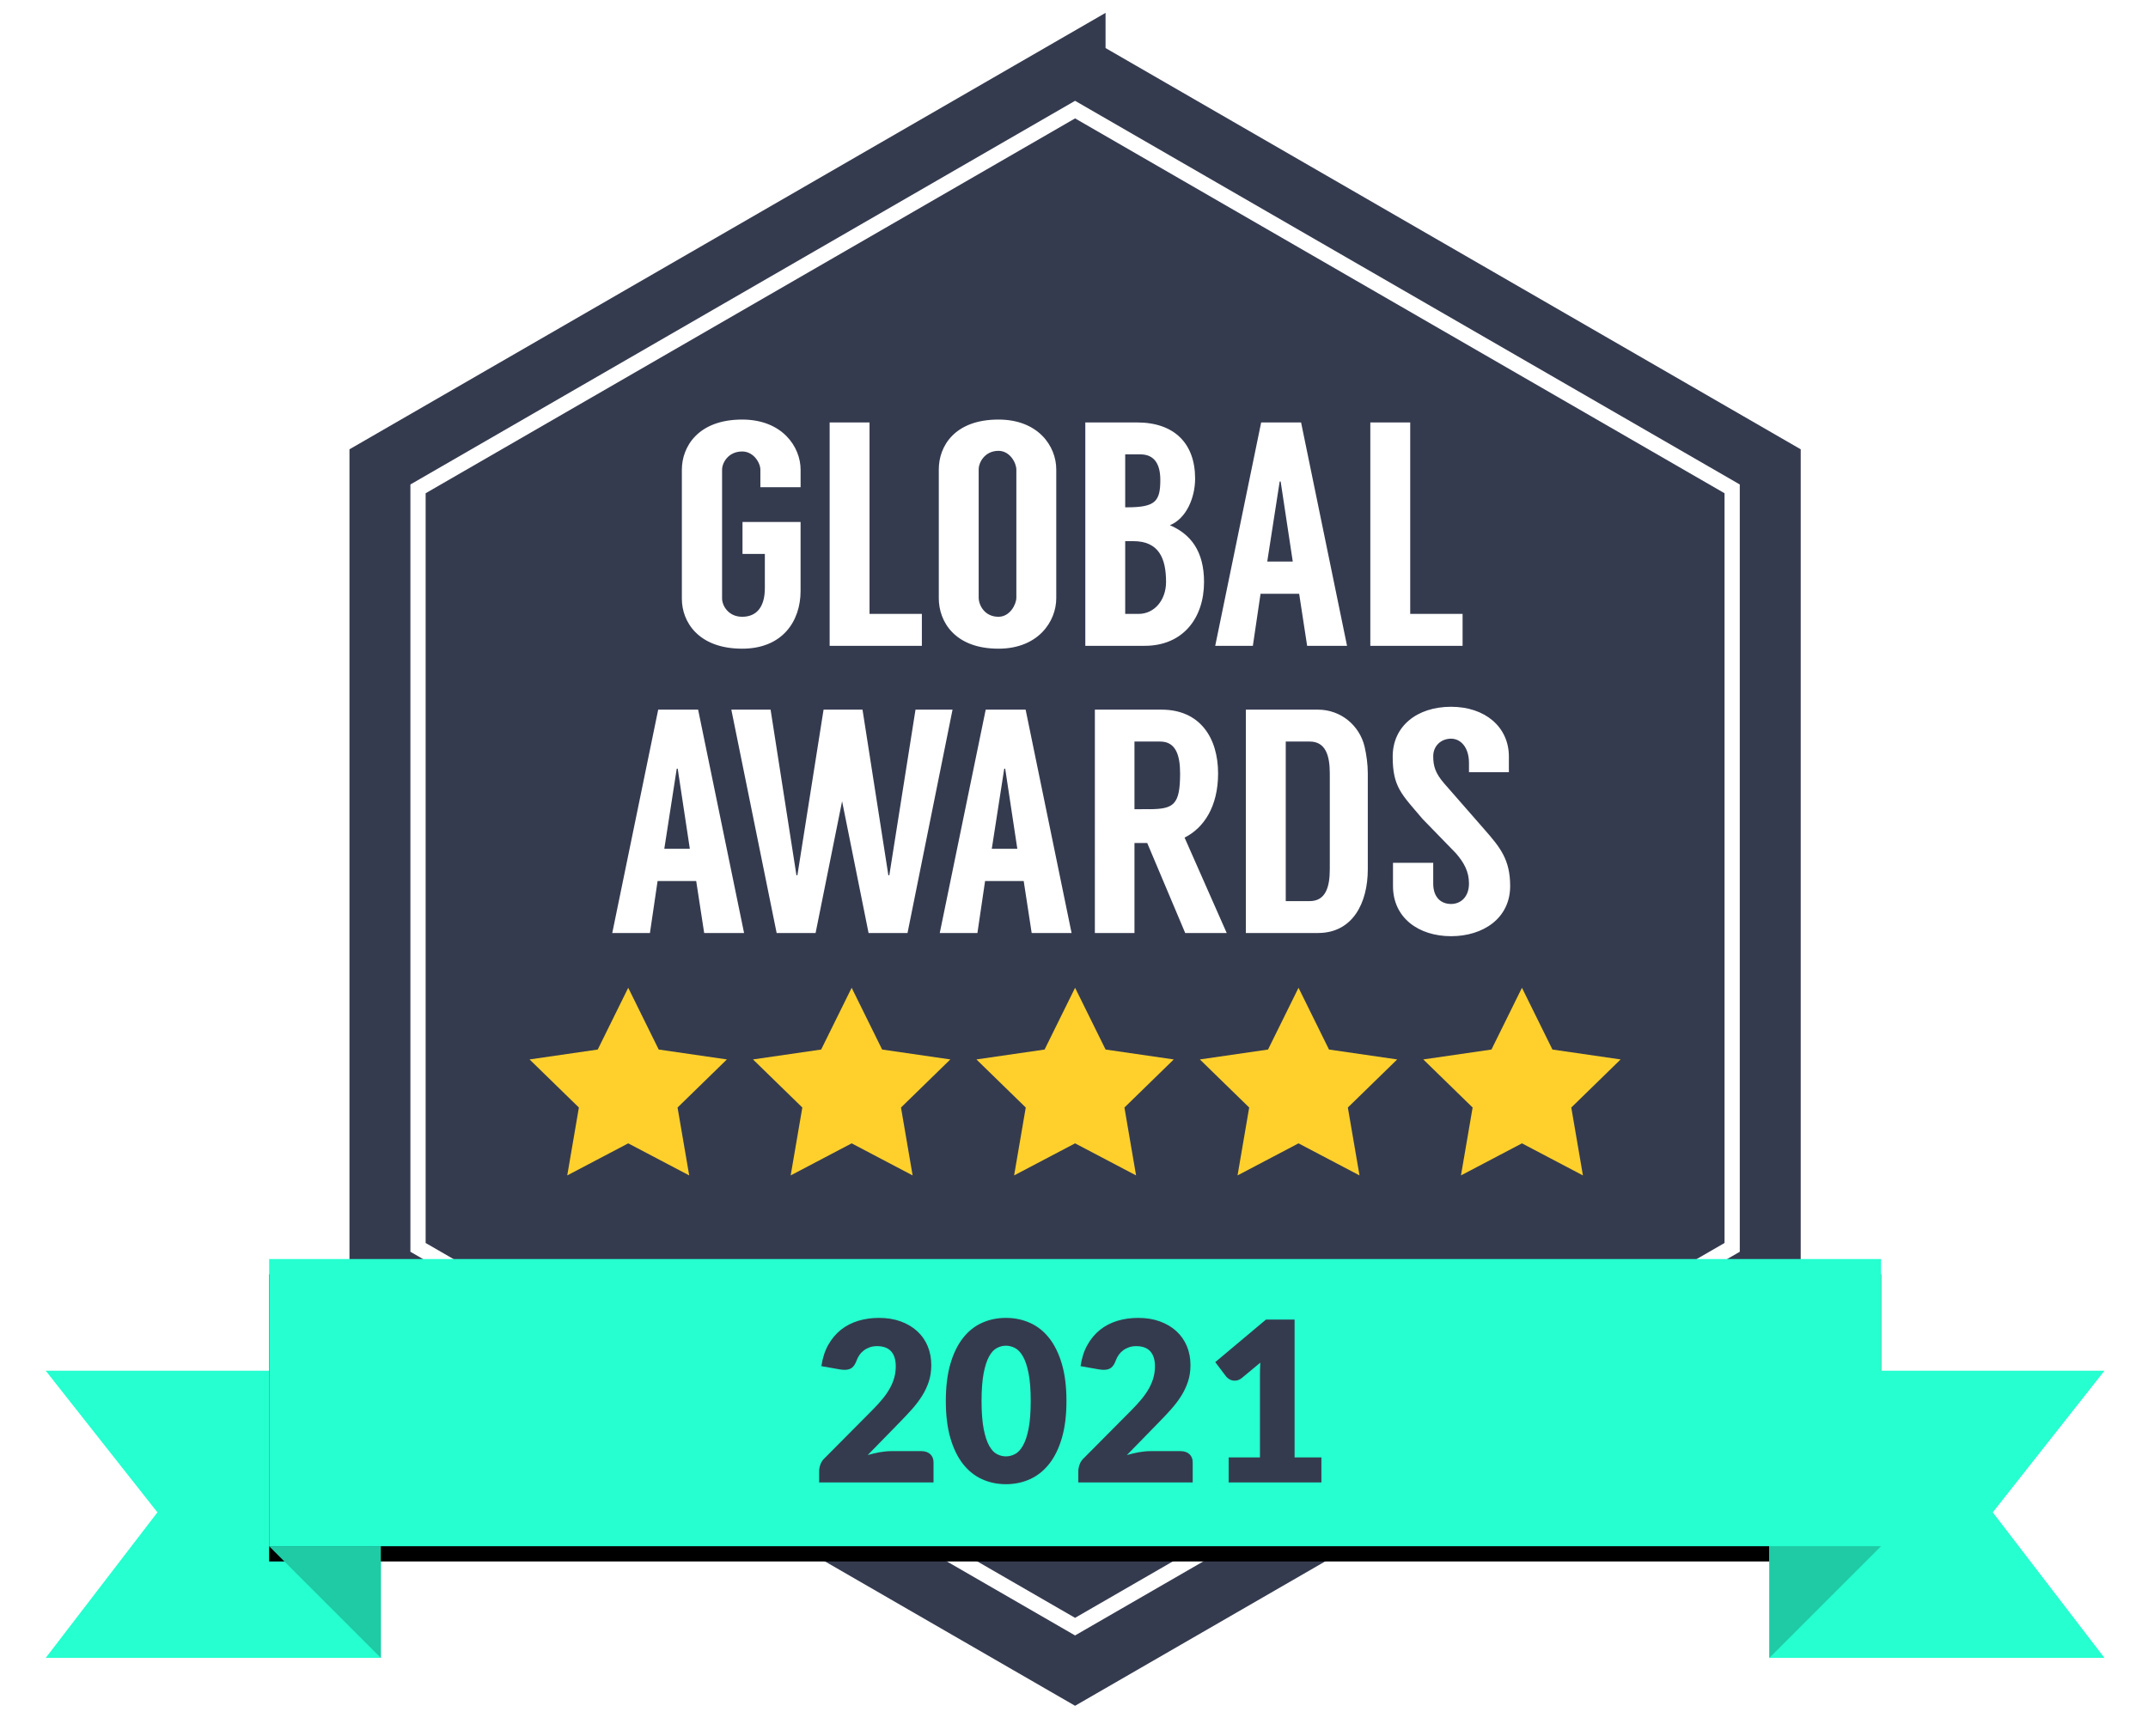
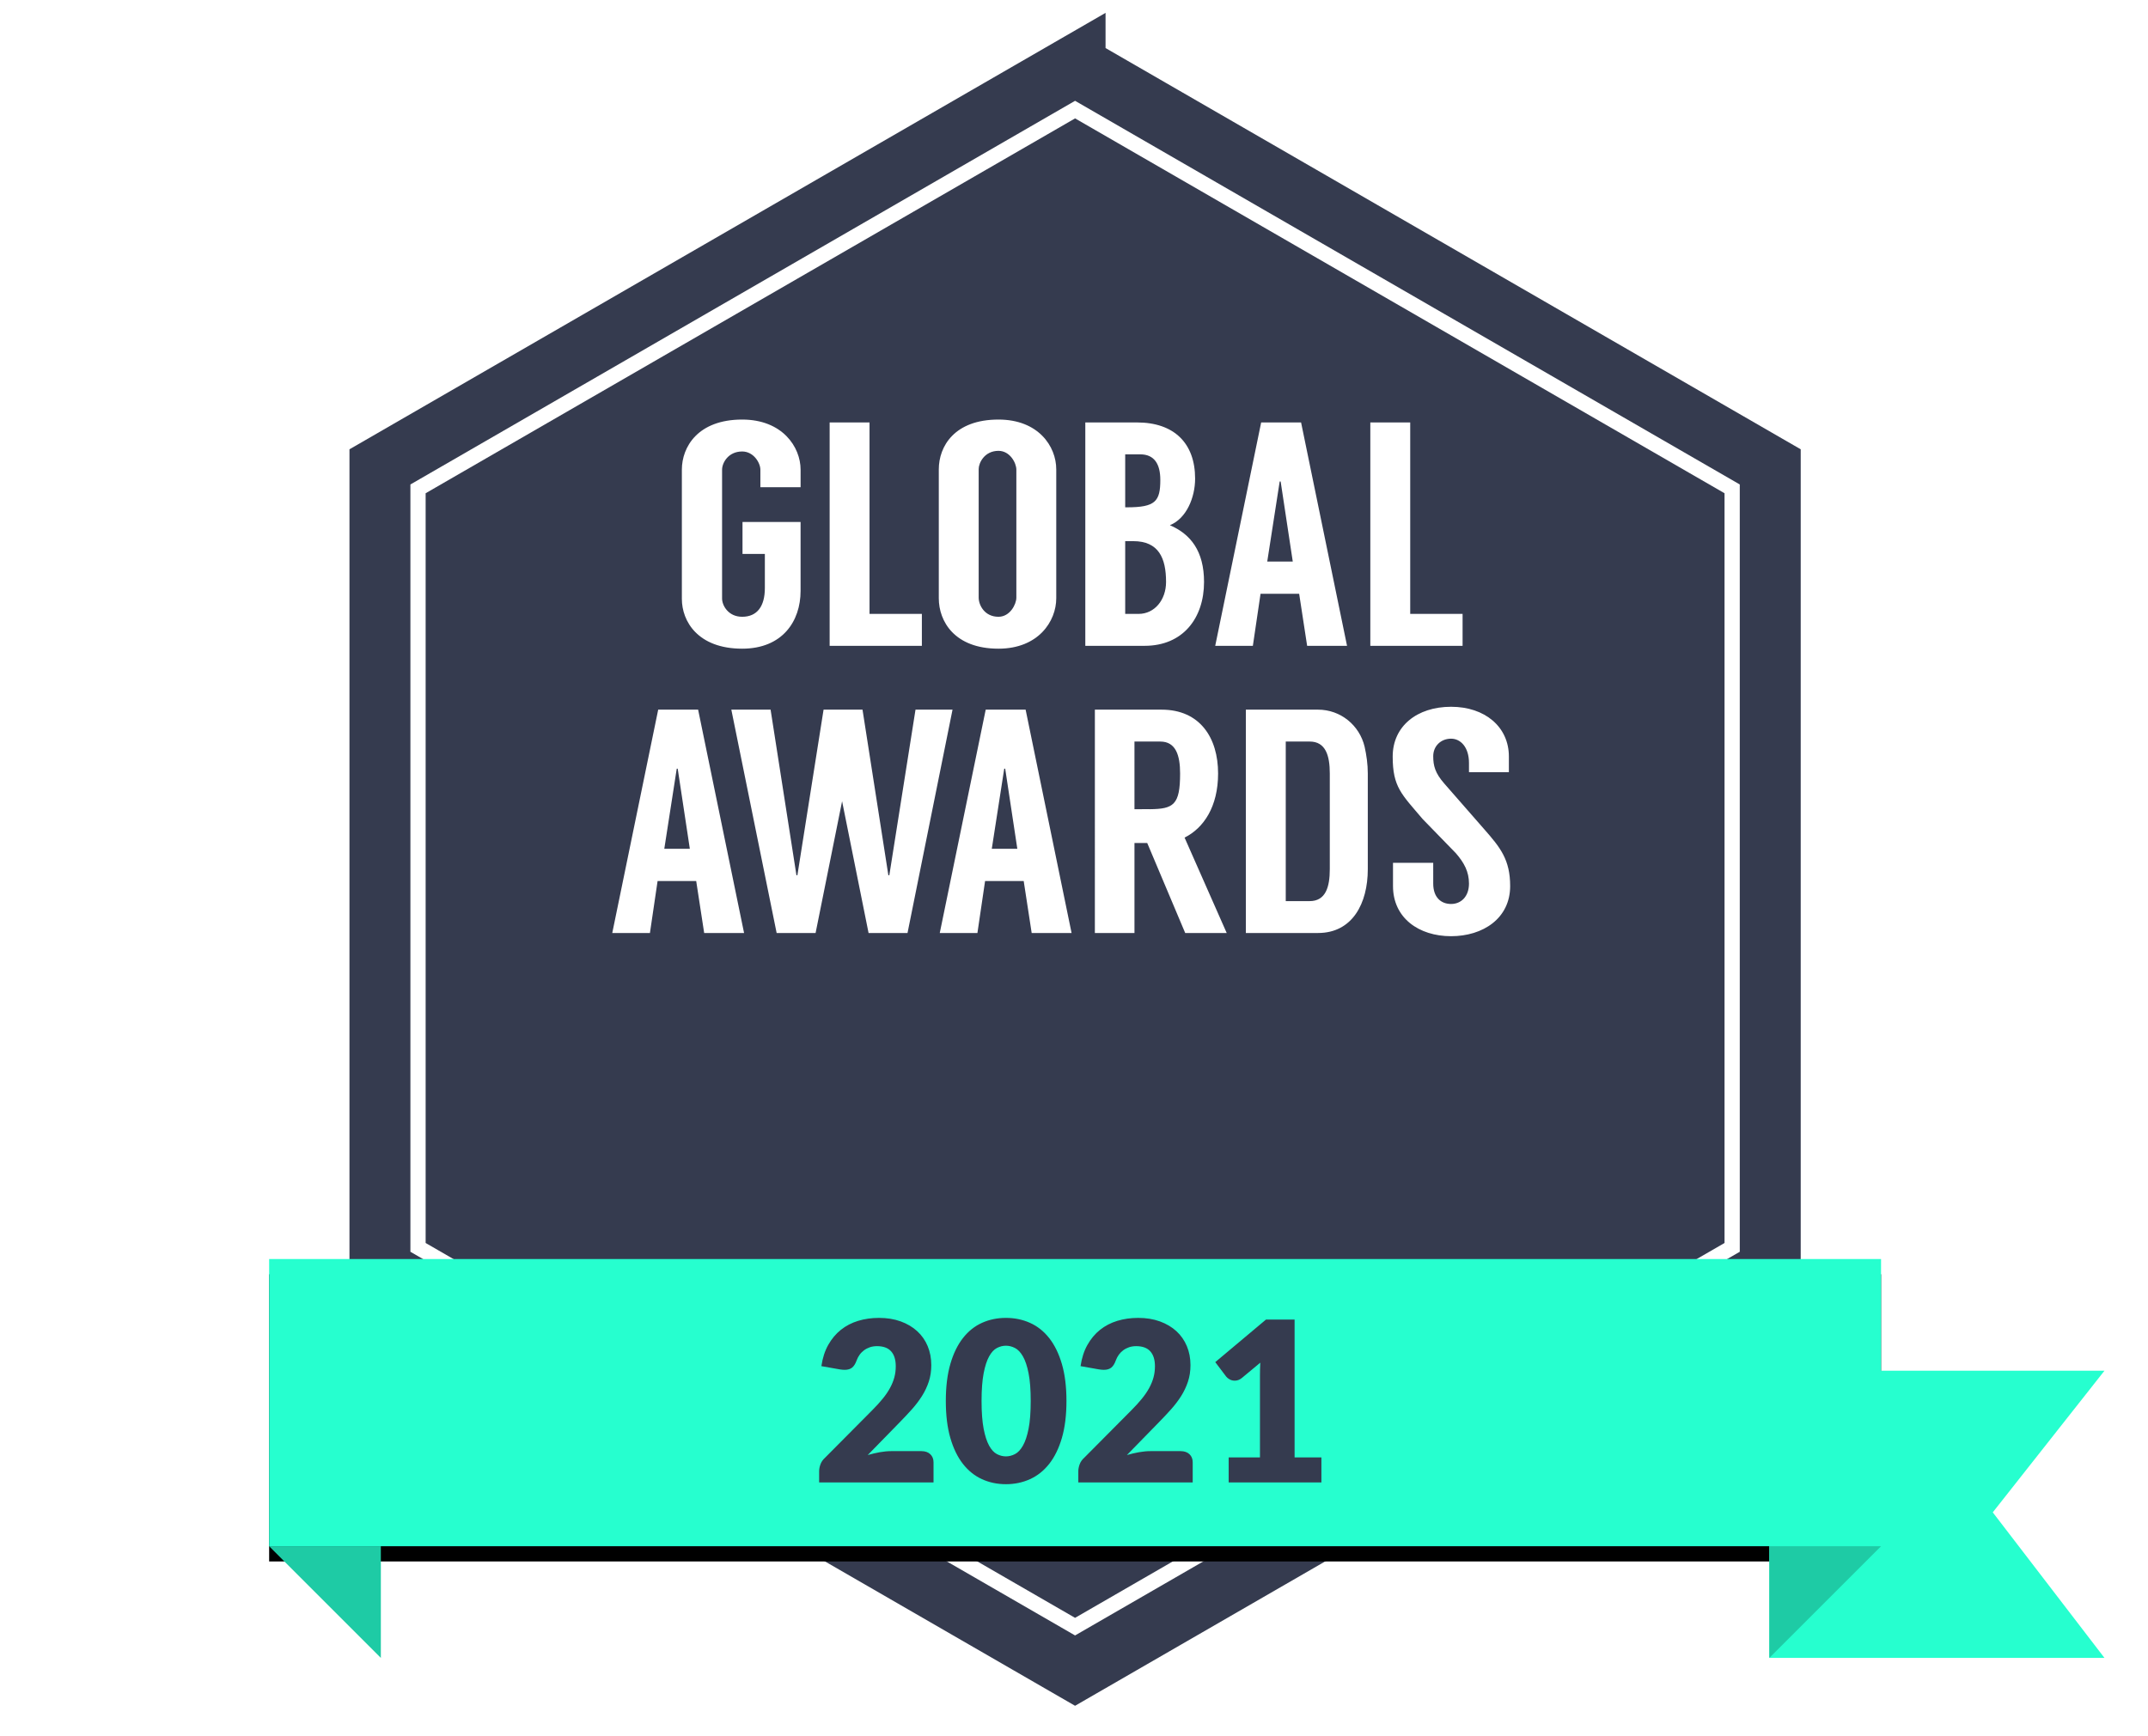
<svg xmlns="http://www.w3.org/2000/svg" xmlns:xlink="http://www.w3.org/1999/xlink" width="141" height="114" viewBox="0 0 141 114">
  <defs>
    <filter id="vx1dqp5n1a" width="109.5%" height="153%" x="-4.7%" y="-21.2%" filterUnits="objectBoundingBox">
      <feOffset dy="1" in="SourceAlpha" result="shadowOffsetOuter1" />
      <feGaussianBlur in="shadowOffsetOuter1" result="shadowBlurOuter1" stdDeviation="1.5" />
      <feColorMatrix in="shadowBlurOuter1" values="0 0 0 0 0 0 0 0 0 0 0 0 0 0 0 0 0 0 0.3 0" />
    </filter>
    <path id="q6d3wthy3b" d="M14.667 0H120.477V18.857H14.667z" />
  </defs>
  <g fill="none" fill-rule="evenodd">
    <g>
      <g>
        <path stroke="#FFF" d="M67.571-.577l48.132 27.788-.001 52.955h5.274V87.5l15.198.001-7.731 9.804 7.714 10.053h-23.514v-7.334H85.851l-18.28 10.554-18.282-10.554H22.5v7.334H-1.014L6.7 97.304-1.031 87.5l15.197-.001v-7.332h5.274V27.21L67.571-.577z" transform="translate(-441, -1294) translate(444, 1296)" />
        <g>
          <g stroke-linejoin="square">
            <path fill="#353B4F" stroke="#FFF" stroke-width="5" d="M67.571 2.887l45.132 26.056v52.114L67.57 107.113 22.44 81.057V28.943L67.571 2.887z" transform="translate(-441, -1294) translate(444, 1296)" />
            <path stroke="#353B4F" stroke-width="4" d="M67.571 2.31l45.632 26.345v52.69L67.57 107.691 21.94 81.345v-52.69L67.571 2.309z" transform="translate(-441, -1294) translate(444, 1296)" />
          </g>
-           <path fill="#FFD02C" d="M38.238 73.071L34.236 75.176 35 70.719 31.762 67.562 36.237 66.912 38.238 62.857 40.239 66.912 44.714 67.562 41.476 70.719 42.241 75.176zM52.905 73.071L48.902 75.176 49.667 70.719 46.429 67.562 50.903 66.912 52.905 62.857 54.906 66.912 59.381 67.562 56.143 70.719 56.907 75.176zM67.571 73.071L63.569 75.176 64.333 70.719 61.095 67.562 65.57 66.912 67.571 62.857 69.573 66.912 74.048 67.562 70.81 70.719 71.574 75.176zM82.238 73.071L78.236 75.176 79 70.719 75.762 67.562 80.237 66.912 82.238 62.857 84.239 66.912 88.714 67.562 85.476 70.719 86.241 75.176zM96.905 73.071L92.902 75.176 93.667 70.719 90.429 67.562 94.903 66.912 96.905 62.857 98.906 66.912 103.381 67.562 100.143 70.719 100.907 75.176z" transform="translate(-441, -1294) translate(444, 1296)" />
          <path fill="#FFF" fill-rule="nonzero" d="M45.718 40.592c2.64 0 3.834-1.802 3.834-3.792v-4.526H45.74v2.095h1.467v2.242c0 1.195-.503 1.886-1.488 1.886-.922 0-1.32-.754-1.32-1.194v-8.465c0-.44.398-1.194 1.32-1.194.754 0 1.194.754 1.194 1.194v1.152h2.64v-1.152c0-1.488-1.194-3.29-3.834-3.29-2.912 0-3.96 1.802-3.96 3.29v8.486c0 1.466 1.048 3.268 3.96 3.268zm11.796-.188v-2.096h-3.436V25.737H51.46v14.667h6.055zm5.029.188c2.619 0 3.792-1.802 3.792-3.31v-8.465c0-1.509-1.173-3.269-3.792-3.269-2.892 0-3.918 1.76-3.918 3.269v8.465c0 1.508 1.026 3.31 3.918 3.31zm0-2.095c-.922 0-1.3-.775-1.3-1.257v-8.444c0-.398.378-1.194 1.3-1.194.754 0 1.173.796 1.173 1.236v8.402c0 .44-.419 1.257-1.173 1.257zm9.596 1.907c2.514 0 3.897-1.823 3.897-4.19 0-2.033-.88-3.144-2.242-3.73 1.09-.44 1.656-1.823 1.656-3.06 0-2.325-1.383-3.687-3.814-3.687h-3.394v14.667h3.897zm-1.152-9.094h-.126v-3.478h.985c.922 0 1.32.629 1.32 1.676 0 1.404-.315 1.802-2.18 1.802zm.754 6.998h-.88v-4.777h.524c1.676 0 2.158 1.11 2.158 2.682 0 1.174-.754 2.095-1.802 2.095zm7.5 2.096l.504-3.416h2.535l.524 3.416h2.619l-3.017-14.667h-2.62L76.77 40.404h2.472zm2.62-5.532h-1.676l.817-5.259h.063l.796 5.26zm11.147 5.532v-2.096H89.57V25.737h-2.619v14.667h6.056zM39.663 59.26l.503-3.414H42.7l.524 3.415h2.619l-3.017-14.667h-2.62L37.19 59.261h2.473zm2.619-5.53h-1.676l.817-5.26h.063l.796 5.26zm8.255 5.53l1.74-8.652 1.738 8.653h2.556l2.955-14.667h-2.43l-1.719 10.874h-.063l-1.697-10.874h-2.556l-1.718 10.874h-.063l-1.697-10.874h-2.577l2.975 14.667h2.556zm10.623 0l.503-3.414h2.535l.524 3.415h2.619l-3.017-14.667h-2.62l-3.016 14.667h2.472zm2.619-5.53h-1.676l.817-5.26h.063l.796 5.26zm7.69 5.53v-5.908h.838l2.493 5.909h2.724l-2.766-6.265c1.257-.628 2.2-2.032 2.2-4.211 0-2.347-1.194-4.19-3.708-4.19h-4.38V59.26h2.599zm1.003-8.13l-1.003.001V46.69h1.697c1.026 0 1.299.922 1.299 2.096 0 2.066-.431 2.33-1.993 2.346zm11.044 8.13c2.263 0 3.269-1.948 3.269-4.19v-6.285c0-.608-.084-1.195-.21-1.76-.335-1.404-1.571-2.43-3.059-2.43h-4.735V59.26h4.735zm-.545-2.094H81.4V46.689h1.571c1.048 0 1.32.922 1.32 2.096v6.285c0 1.174-.272 2.096-1.32 2.096zm9.282 2.304c2.096 0 3.877-1.173 3.877-3.29 0-1.738-.65-2.534-1.698-3.729l-2.619-2.996c-.607-.691-.733-1.173-.733-1.802 0-.67.503-1.152 1.173-1.152.629 0 1.174.566 1.174 1.592v.608h2.619v-1.027c0-1.948-1.572-3.268-3.793-3.268-2.242 0-3.834 1.278-3.834 3.268 0 2.012.587 2.473 1.97 4.107l2.179 2.242c.544.628.859 1.215.859 1.99 0 .86-.524 1.341-1.174 1.341-.67 0-1.173-.44-1.173-1.34V54.65h-2.64v1.53c0 2.095 1.697 3.29 3.813 3.29z" transform="translate(-441, -1294) translate(444, 1296)" />
          <g>
-             <path fill="#26FFCF" d="M0 7.333L22 7.333 22 26.19 0 26.19 7.333 16.633z" transform="translate(-441, -1294) translate(444, 1296) translate(0, 80.667)" />
            <g transform="translate(-441, -1294) translate(444, 1296) translate(0, 80.667)">
              <use fill="#000" filter="url(#vx1dqp5n1a)" xlink:href="#q6d3wthy3b" />
              <use fill="#26FFCF" xlink:href="#q6d3wthy3b" />
            </g>
            <path fill="#353B4F" fill-rule="nonzero" d="M58.279 14.667v-1.32c0-.22-.07-.398-.213-.532-.141-.134-.335-.202-.579-.202h-1.995c-.23 0-.475.024-.737.07-.261.046-.526.109-.795.187l2.09-2.141c.283-.289.55-.574.803-.855.251-.28.473-.572.663-.872.191-.301.341-.618.451-.95.11-.332.165-.694.165-1.085 0-.455-.08-.872-.238-1.25-.159-.38-.387-.706-.686-.98-.298-.273-.658-.487-1.081-.641-.423-.154-.899-.231-1.427-.231-.489 0-.946.064-1.371.194-.425.13-.803.326-1.133.59-.33.264-.606.594-.829.99-.222.396-.372.86-.45 1.394l1.202.212c.059.01.116.017.172.022.057.005.11.008.158.008.205 0 .368-.05.488-.147.12-.098.218-.257.297-.477.049-.132.113-.254.194-.366.08-.113.177-.21.29-.294.112-.083.24-.149.381-.198.142-.049.298-.073.47-.073.415 0 .724.114.927.341.203.227.304.554.304.979 0 .26-.031.505-.095.737-.064.232-.159.464-.286.697-.127.232-.288.468-.484.707-.196.24-.425.492-.69.756l-3.08 3.102c-.146.132-.249.278-.307.44-.059.161-.088.313-.088.454v.734h7.509zm4.752.117c.567 0 1.094-.11 1.58-.33.487-.22.907-.555 1.262-1.005.354-.45.632-1.017.832-1.701.2-.684.3-1.494.3-2.427 0-.934-.1-1.743-.3-2.428-.2-.684-.478-1.251-.832-1.701-.355-.45-.775-.783-1.262-1.001-.486-.218-1.013-.326-1.58-.326-.567 0-1.091.108-1.573.326-.482.218-.898.551-1.25 1.001-.352.45-.627 1.017-.825 1.701-.198.685-.297 1.494-.297 2.428 0 .933.099 1.743.297 2.427.198.684.473 1.252.825 1.701.352.45.768.785 1.25 1.005.482.22 1.006.33 1.573.33zm0-1.826c-.2 0-.397-.05-.59-.15-.193-.1-.365-.286-.514-.558-.149-.271-.269-.641-.359-1.11-.09-.47-.136-1.076-.136-1.82 0-.738.046-1.343.136-1.814.09-.472.21-.842.36-1.111.148-.27.32-.454.513-.554.193-.1.39-.15.59-.15.2 0 .398.05.594.15.196.1.37.285.524.554.154.269.278.639.37 1.11.094.472.14 1.077.14 1.816 0 .743-.046 1.349-.14 1.818-.092.47-.216.84-.37 1.111-.154.272-.328.457-.524.558-.196.1-.394.15-.594.15zm12.261 1.709v-1.32c0-.22-.07-.398-.212-.532s-.335-.202-.58-.202h-1.994c-.23 0-.476.024-.737.07-.262.046-.527.109-.796.187l2.09-2.141c.284-.289.551-.574.803-.855.252-.28.473-.572.664-.872.19-.301.34-.618.45-.95.11-.332.166-.694.166-1.085 0-.455-.08-.872-.239-1.25-.159-.38-.387-.706-.685-.98-.299-.273-.66-.487-1.082-.641-.423-.154-.898-.231-1.426-.231-.49 0-.946.064-1.372.194-.425.13-.803.326-1.133.59-.33.264-.606.594-.828.99-.223.396-.373.86-.451 1.394l1.202.212c.059.01.116.017.173.022.056.005.108.008.157.008.206 0 .368-.05.488-.147.12-.098.219-.257.297-.477.049-.132.114-.254.194-.366.081-.113.178-.21.29-.294.112-.083.24-.149.381-.198.142-.049.299-.073.47-.073.415 0 .724.114.927.341.203.227.305.554.305.979 0 .26-.032.505-.096.737-.063.232-.159.464-.286.697-.127.232-.288.468-.484.707-.195.24-.425.492-.689.756l-3.08 3.102c-.147.132-.25.278-.308.44-.059.161-.088.313-.088.454v.734h7.51zm8.448 0v-1.643h-1.76v-9.05h-1.877l-3.33 2.795.72.953c.048.064.123.123.223.18.1.056.214.084.341.084.073 0 .15-.013.227-.04.079-.027.157-.072.235-.136l1.21-1.005c-.015.289-.022.565-.022.829v5.39h-2.053v1.643h6.086z" transform="translate(-441, -1294) translate(444, 1296) translate(0, 80.667)" />
            <path fill="#1ECBA5" d="M14.667 18.857L22 26.19 22 18.857z" transform="translate(-441, -1294) translate(444, 1296) translate(0, 80.667)" />
            <path fill="#26FFCF" d="M113.143 7.333L135.143 7.333 135.143 26.19 113.143 26.19 120.476 16.633z" transform="translate(-441, -1294) translate(444, 1296) translate(0, 80.667) translate(124.143, 16.762) scale(-1, 1) translate(-124.143, -16.762)" />
            <path fill="#1ECBA5" d="M113.143 18.857L120.476 26.19 120.476 18.857z" transform="translate(-441, -1294) translate(444, 1296) translate(0, 80.667) translate(116.81, 22.524) scale(-1, 1) translate(-116.81, -22.524)" />
          </g>
        </g>
      </g>
    </g>
  </g>
</svg>